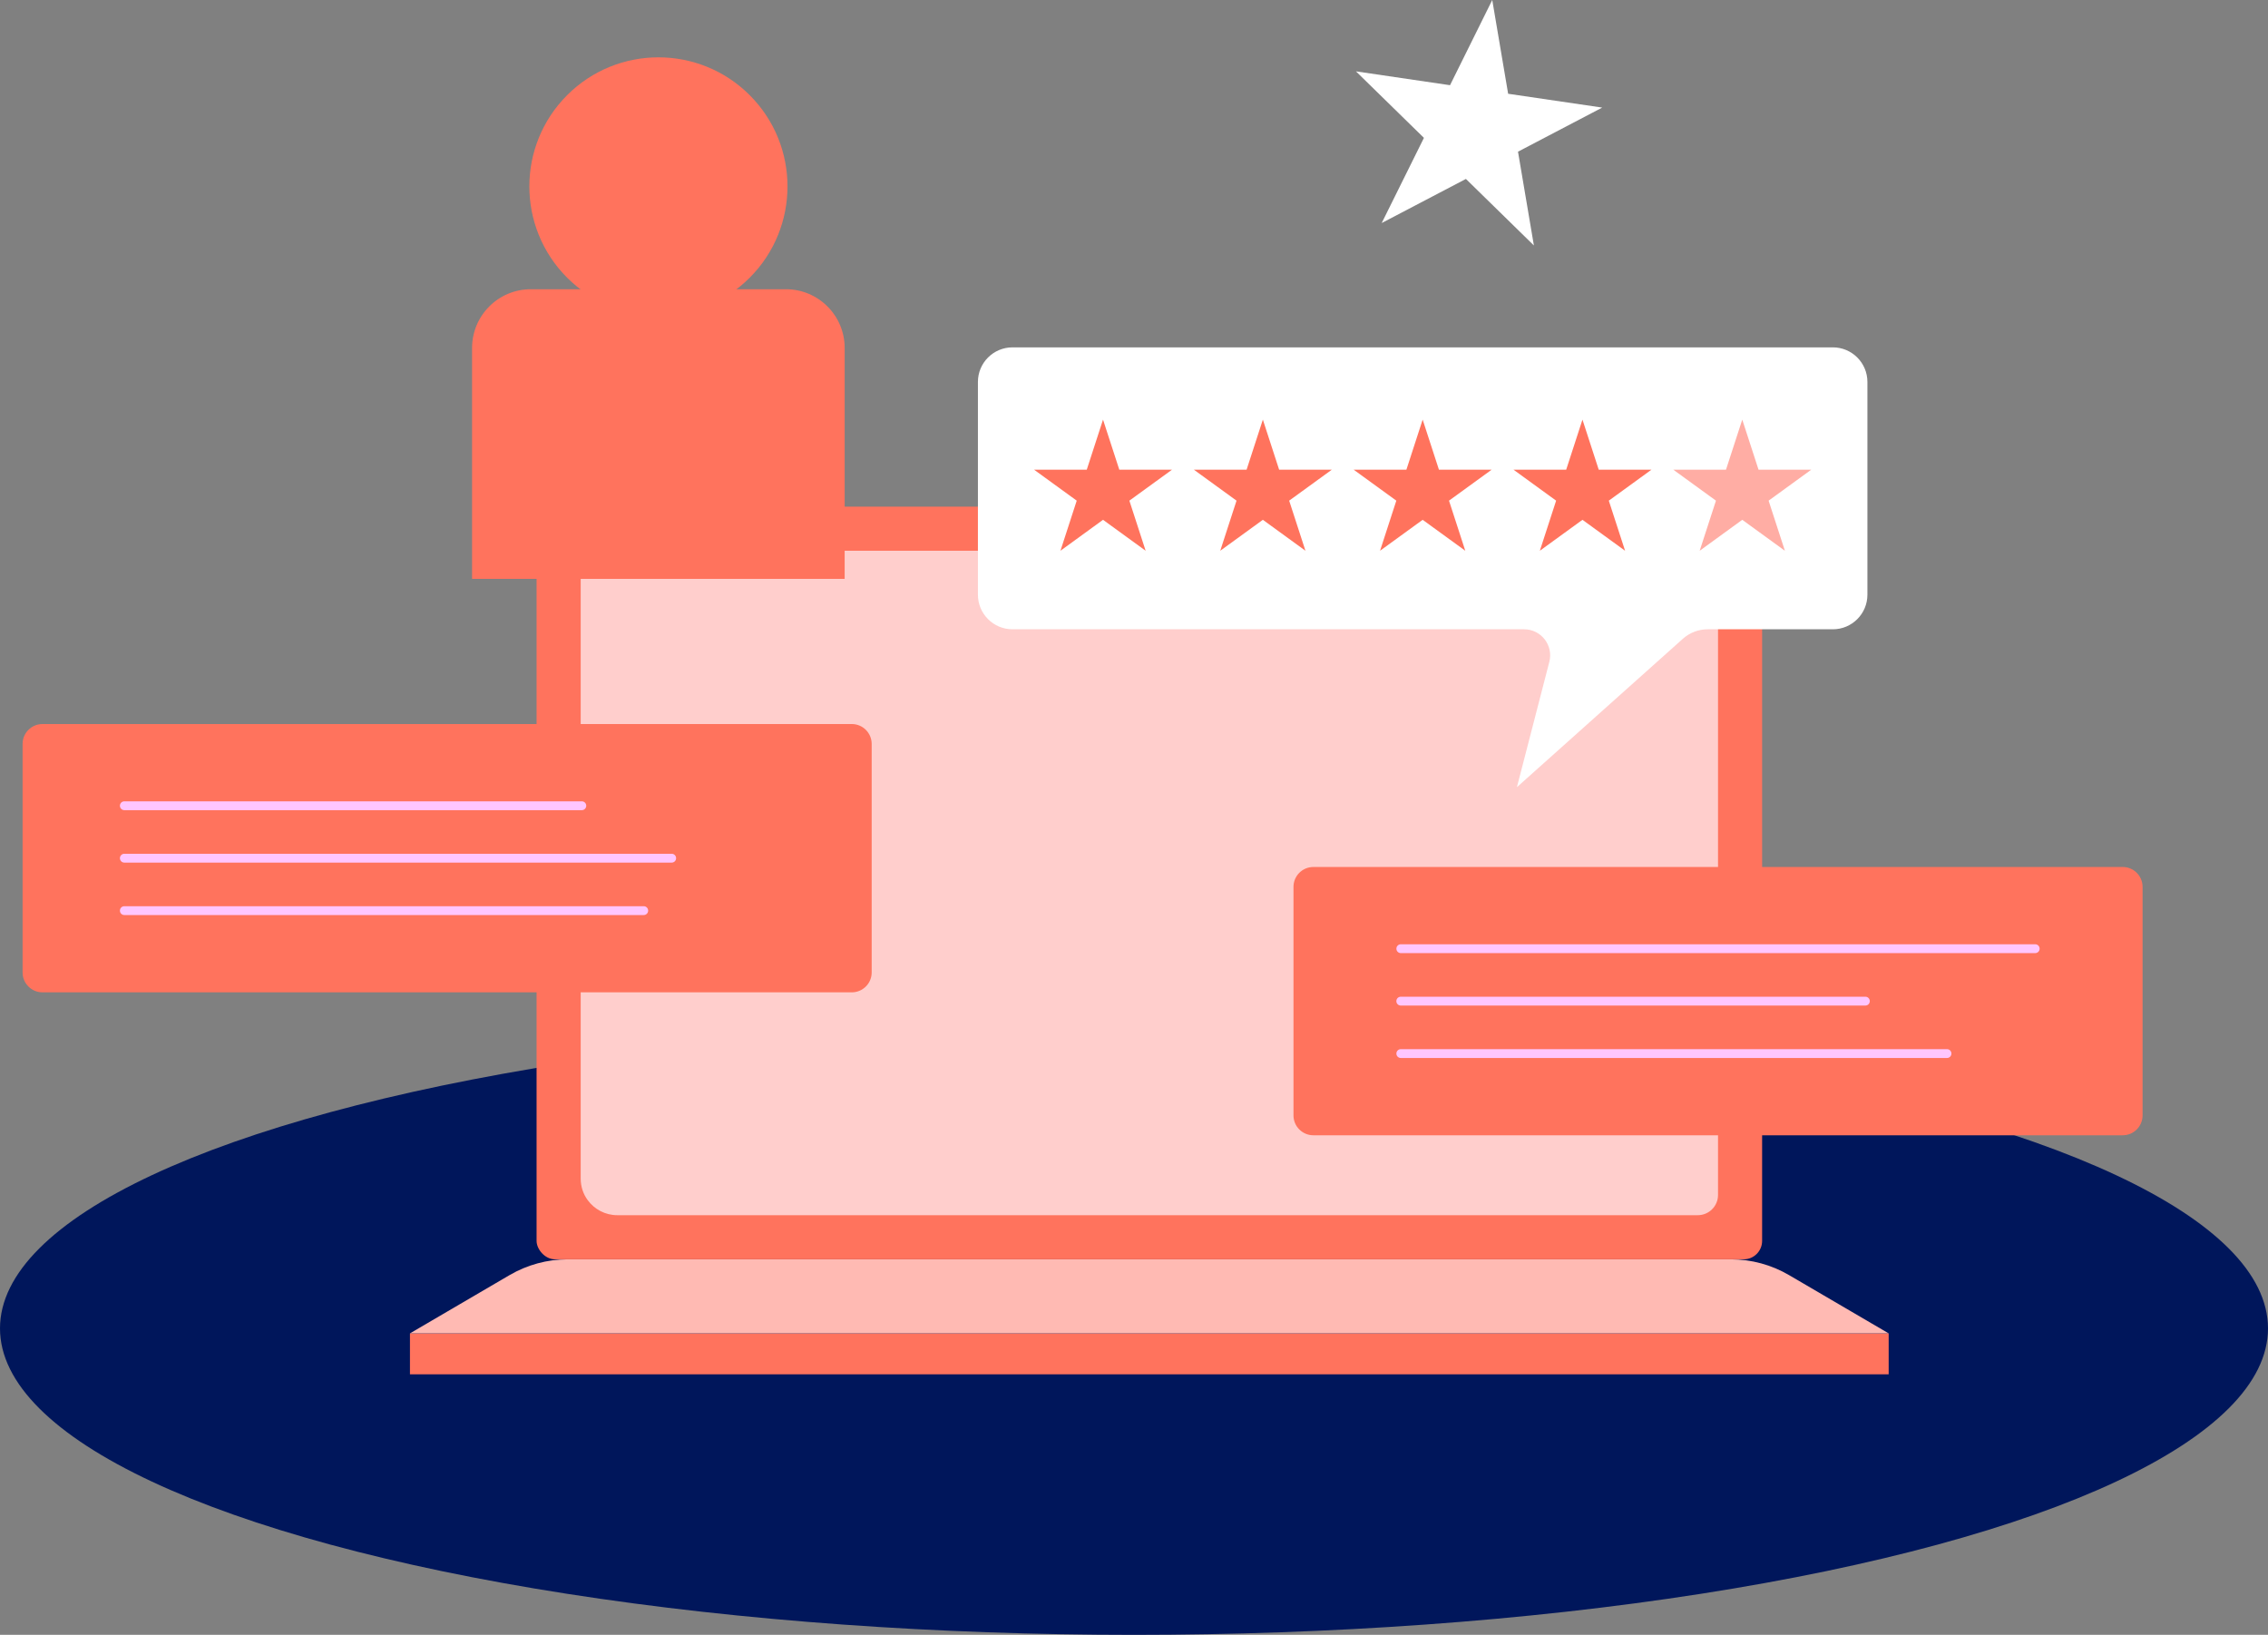
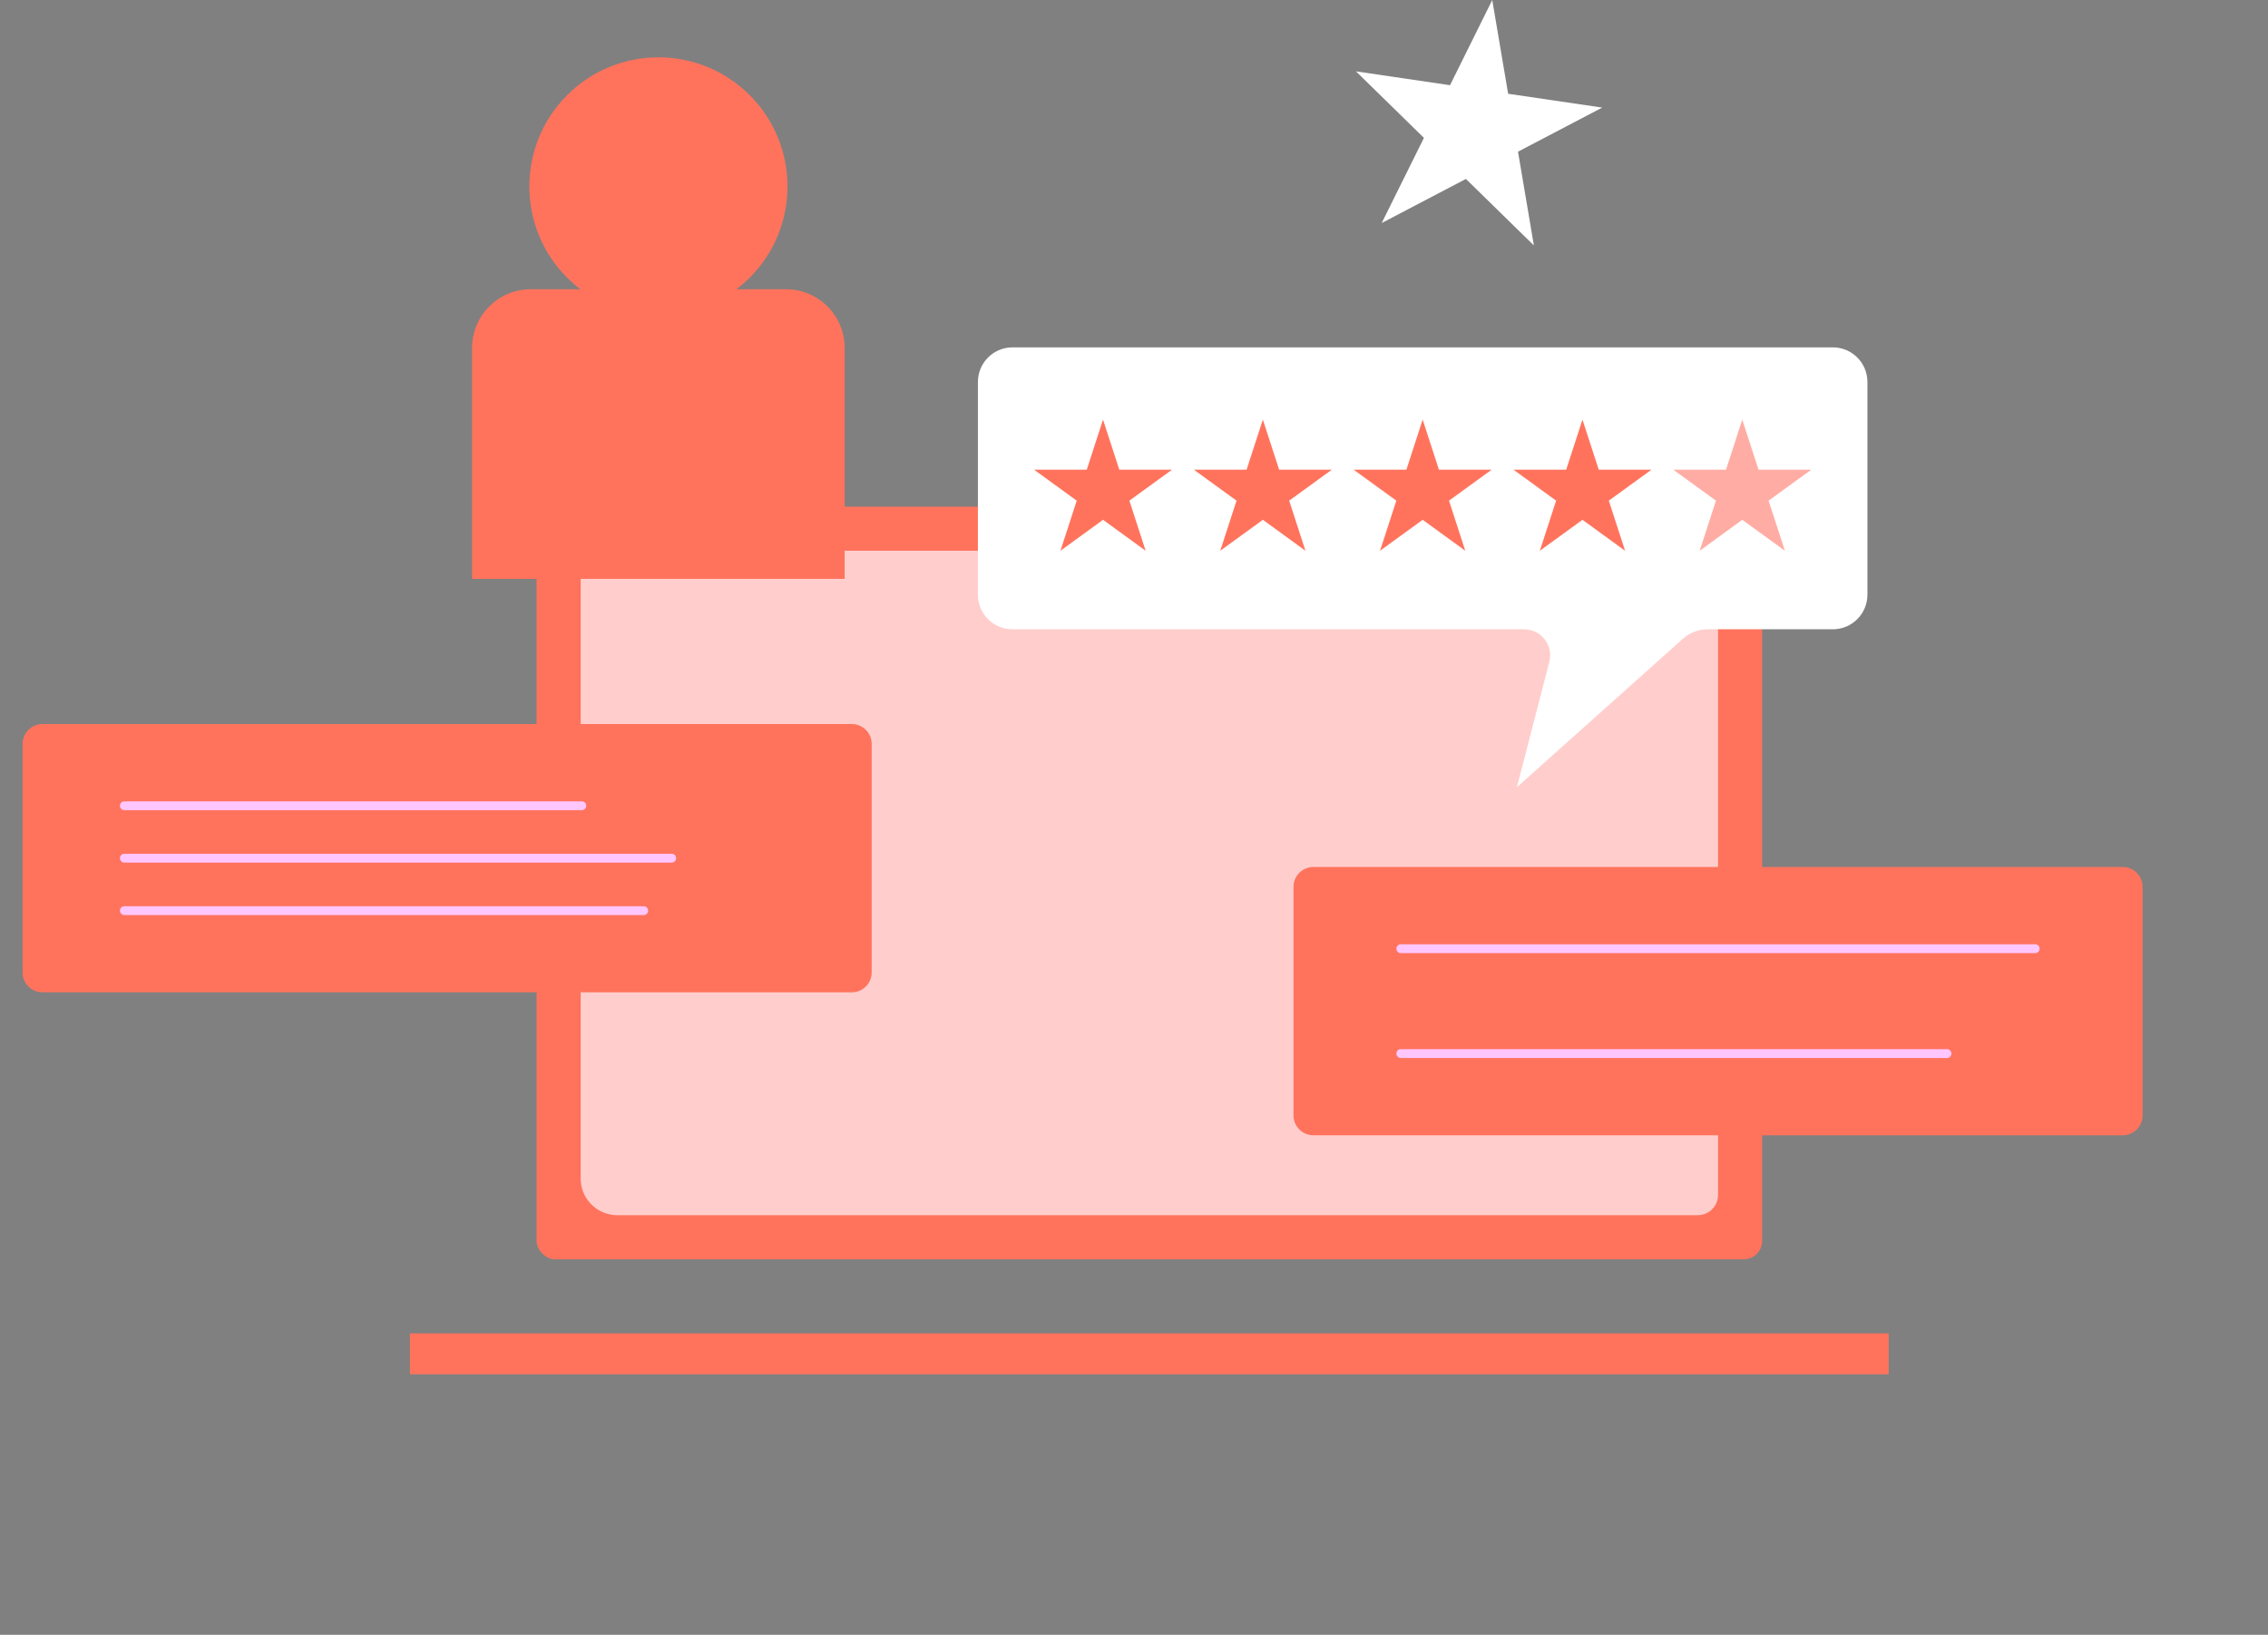
<svg xmlns="http://www.w3.org/2000/svg" id="Layer_2" data-name="Layer 2" viewBox="0 0 646.62 466.04">
  <rect x="0" y="0" width="646.62" height="466.04" fill="#808080" stroke="none" />
  <defs>
    <style>
      .cls-1 {
        fill: #ffada4;
      }

      .cls-2 {
        fill: #ffc6ff;
      }

      .cls-3 {
        fill: #ff735d;
      }

      .cls-4 {
        fill: #fff;
      }

      .cls-5 {
        fill: #ffbab3;
      }

      .cls-6 {
        fill: #ffcecc;
      }

      .cls-7 {
        fill: #00165b;
      }
    </style>
  </defs>
  <g id="Layer_1-2" data-name="Layer 1">
    <g>
-       <ellipse class="cls-7" cx="323.31" cy="378.68" rx="323.31" ry="87.36" />
      <g>
        <g>
          <rect class="cls-3" x="116.88" y="380.1" width="421.59" height="11.67" />
-           <path class="cls-5" d="M538.47,380.1H116.88l28.4-16.61c5.04-2.94,10.77-4.5,16.6-4.5h331.59c5.83,0,11.56,1.55,16.6,4.5l28.4,16.61Z" />
          <g>
            <rect class="cls-3" x="152.98" y="144.43" width="349.41" height="214.56" rx="5.25" ry="5.25" />
            <path class="cls-6" d="M489.82,162.8v177.84c0,3.19-2.59,5.77-5.77,5.77H176c-3.47,0-6.54-1.69-8.45-4.3-1.26-1.71-1.99-3.82-1.99-6.14v-173.2c0-3.19,2.59-5.77,5.77-5.77h312.68c3.2,0,5.8,2.6,5.8,5.8Z" />
          </g>
        </g>
        <g>
          <g>
            <path class="cls-3" d="M12.1,206.4h230.76c3.12,0,5.66,2.54,5.66,5.66v65.16c0,3.12-2.54,5.66-5.66,5.66H12.1c-3.12,0-5.66-2.54-5.66-5.66v-65.16c0-3.12,2.54-5.66,5.66-5.66Z" />
            <g>
              <path class="cls-2" d="M165.89,230.95H35.45c-.7,0-1.26-.56-1.26-1.26s.56-1.26,1.26-1.26h130.43c.7,0,1.26.56,1.26,1.26s-.56,1.26-1.26,1.26Z" />
              <path class="cls-2" d="M191.5,245.9H35.45c-.7,0-1.26-.56-1.26-1.26s.56-1.26,1.26-1.26h156.05c.7,0,1.26.56,1.26,1.26s-.56,1.26-1.26,1.26Z" />
              <path class="cls-2" d="M183.53,260.85H35.45c-.7,0-1.26-.56-1.26-1.26s.56-1.26,1.26-1.26h148.08c.7,0,1.26.56,1.26,1.26s-.56,1.26-1.26,1.26Z" />
            </g>
          </g>
          <g>
            <path class="cls-3" d="M374.44,247.15h230.76c3.12,0,5.66,2.54,5.66,5.66v65.16c0,3.12-2.54,5.66-5.66,5.66h-230.76c-3.12,0-5.66-2.54-5.66-5.66v-65.16c0-3.12,2.54-5.66,5.66-5.66Z" />
            <g>
              <path class="cls-2" d="M580.25,271.7h-180.87c-.7,0-1.26-.56-1.26-1.26s.56-1.26,1.26-1.26h180.87c.7,0,1.26.56,1.26,1.26s-.56,1.26-1.26,1.26Z" />
-               <path class="cls-2" d="M531.83,286.65h-132.46c-.7,0-1.26-.56-1.26-1.26s.56-1.26,1.26-1.26h132.46c.7,0,1.26.56,1.26,1.26s-.56,1.26-1.26,1.26Z" />
              <path class="cls-2" d="M555.1,301.6h-155.72c-.7,0-1.26-.56-1.26-1.26s.56-1.26,1.26-1.26h155.72c.7,0,1.26.56,1.26,1.26s-.56,1.26-1.26,1.26Z" />
            </g>
          </g>
          <g>
            <path class="cls-4" d="M278.81,108.88v60.65c0,5.45,4.42,9.86,9.86,9.86h145.86c4.86,0,8.41,4.59,7.19,9.29l-9.24,35.72,47.33-42.32c1.94-1.73,4.45-2.69,7.05-2.69h35.69c5.45,0,9.86-4.42,9.86-9.86v-60.65c0-5.45-4.42-9.86-9.86-9.86h-233.88c-5.45,0-9.86,4.42-9.86,9.86Z" />
            <polygon class="cls-3" points="314.48 119.62 319.12 133.9 334.14 133.9 321.99 142.72 326.63 157 314.48 148.18 302.34 157 306.98 142.72 294.83 133.9 309.84 133.9 314.48 119.62" />
            <polygon class="cls-3" points="360.05 119.62 364.69 133.9 379.7 133.9 367.55 142.72 372.19 157 360.05 148.18 347.9 157 352.54 142.72 340.39 133.9 355.41 133.9 360.05 119.62" />
            <polygon class="cls-3" points="405.61 119.62 410.25 133.9 425.27 133.9 413.12 142.72 417.76 157 405.61 148.18 393.46 157 398.1 142.72 385.95 133.9 400.97 133.9 405.61 119.62" />
            <polygon class="cls-3" points="451.17 119.62 455.81 133.9 470.83 133.9 458.68 142.72 463.32 157 451.17 148.18 439.02 157 443.66 142.72 431.52 133.9 446.53 133.9 451.17 119.62" />
            <polygon class="cls-1" points="496.73 119.62 501.37 133.9 516.39 133.9 504.24 142.72 508.88 157 496.73 148.18 484.59 157 489.23 142.72 477.08 133.9 492.09 133.9 496.73 119.62" />
          </g>
        </g>
        <g>
          <path class="cls-3" d="M151.34,82.45h72.74c9.24,0,16.74,7.5,16.74,16.74v65.82h-106.23v-65.82c0-9.24,7.5-16.74,16.74-16.74Z" />
          <circle class="cls-3" cx="187.72" cy="53.15" r="36.8" transform="translate(17.4 148.3) rotate(-45)" />
        </g>
        <polygon class="cls-4" points="425.45 0 429.98 26.73 456.8 30.67 432.79 43.24 437.32 69.97 417.94 51.01 393.93 63.58 405.97 39.3 386.59 20.34 413.41 24.29 425.45 0" />
      </g>
    </g>
  </g>
</svg>